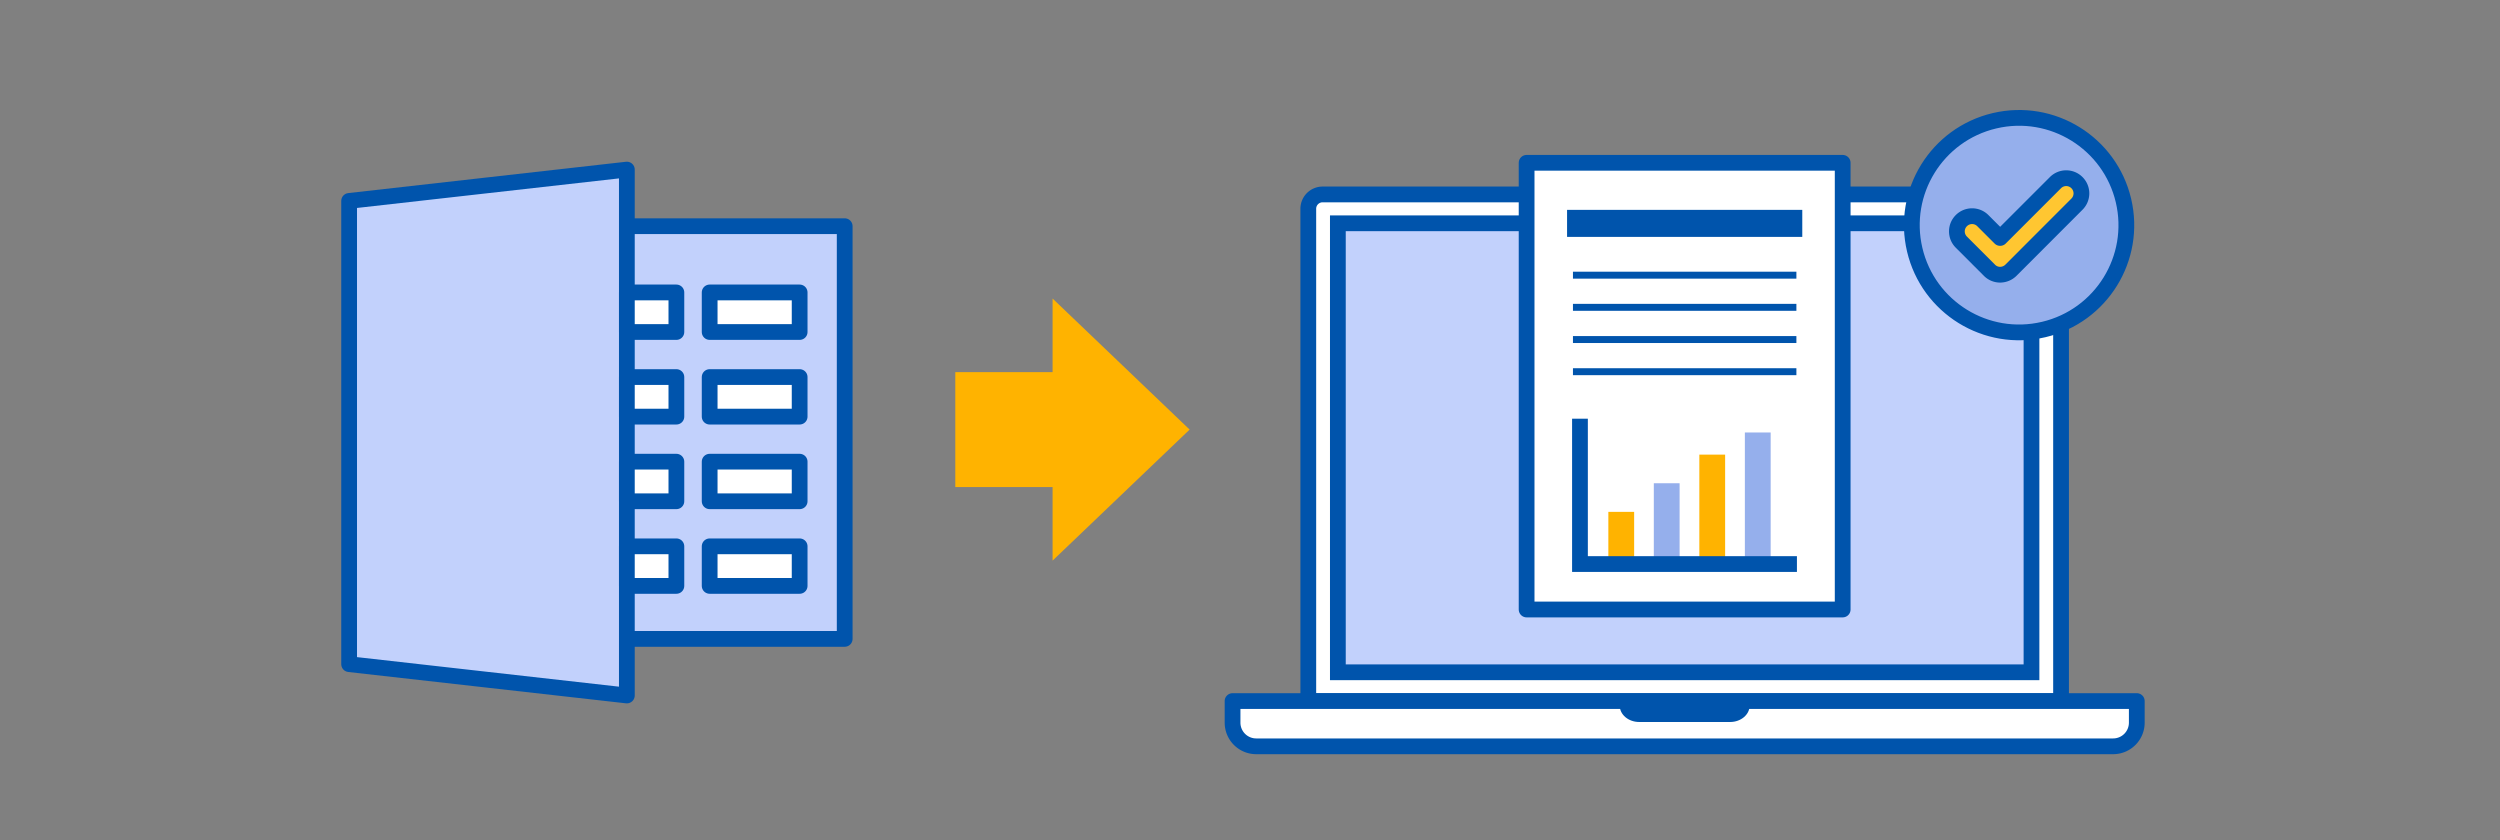
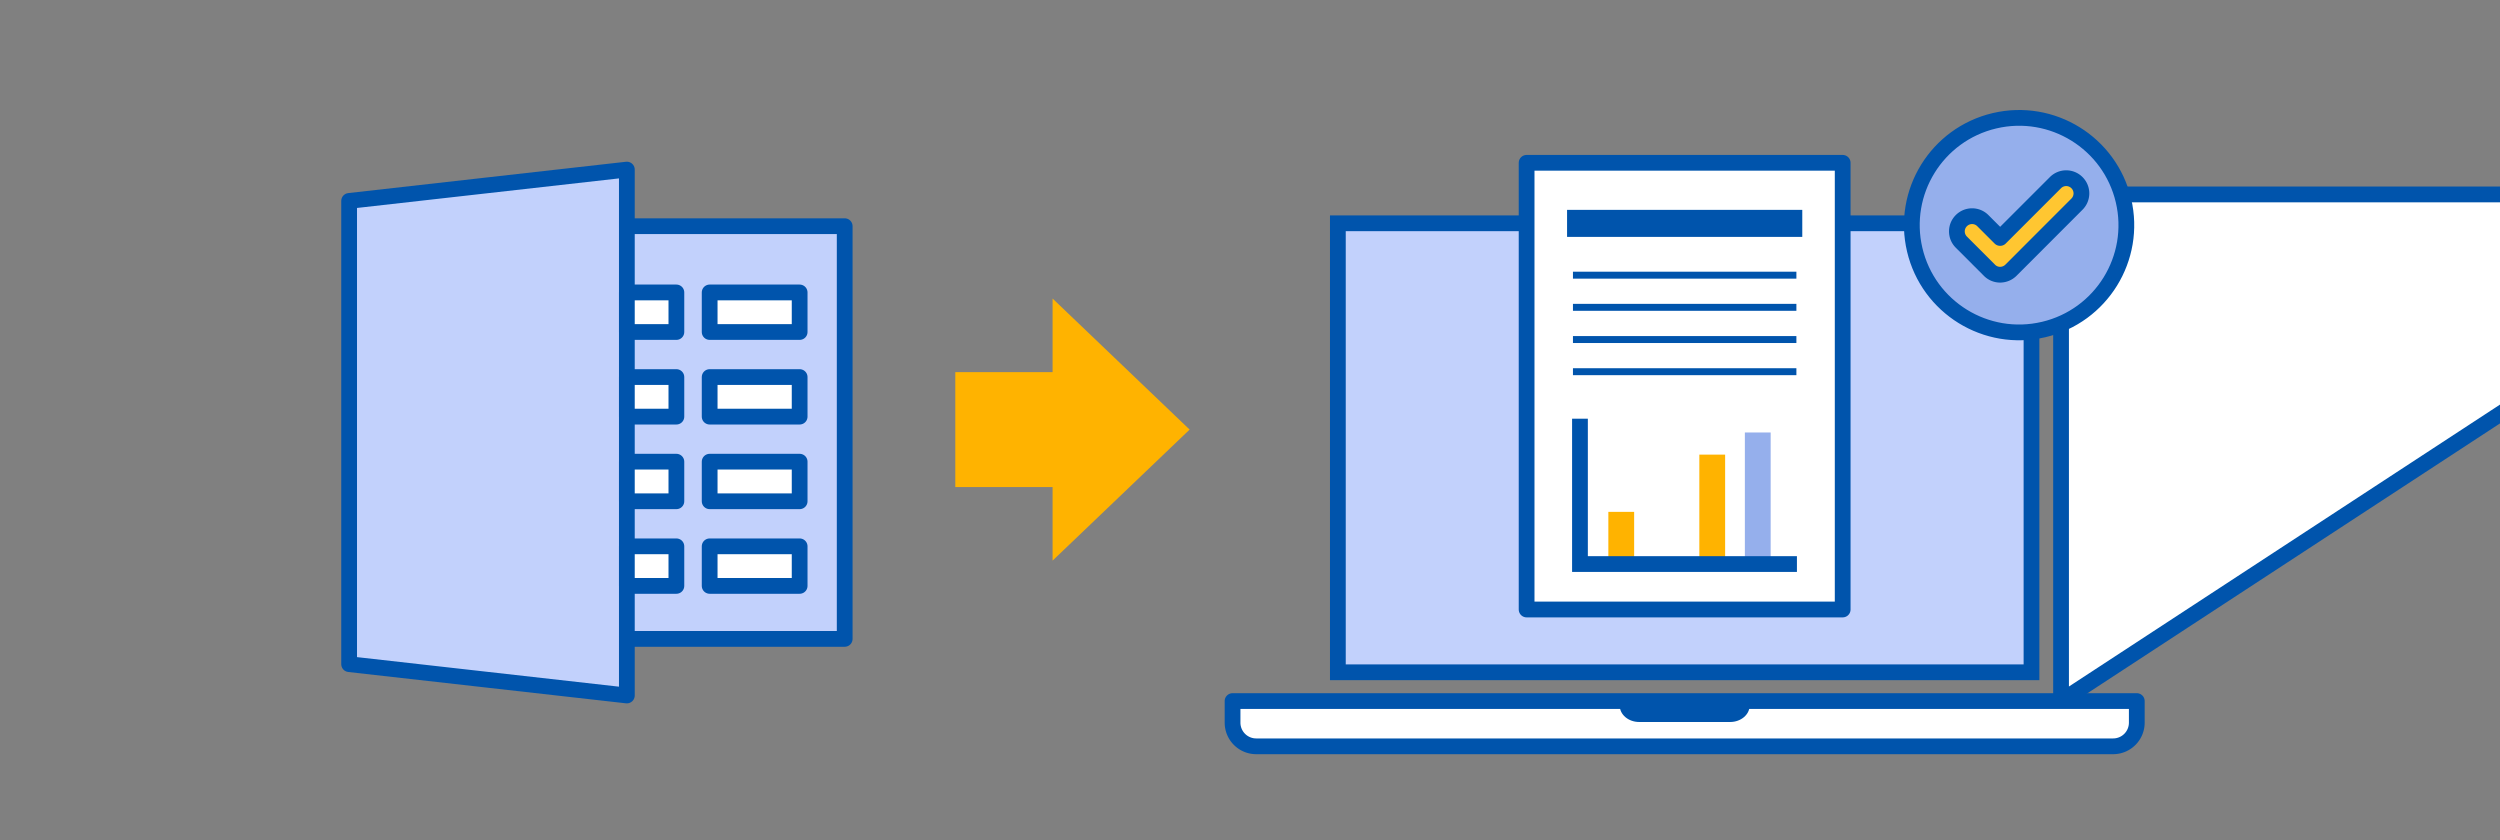
<svg xmlns="http://www.w3.org/2000/svg" fill="none" height="160" width="476">
  <rect width="100%" height="100%" fill="#808080" stroke="none" />
  <path d="m386.796 42.515h-132.068v85.488h132.068z" fill="#c3d0f7" />
  <g stroke="#0054ac" stroke-miterlimit="10" stroke-width="3">
-     <path d="m392.424 133.486h-143.325v-93.74a2.728 2.728 0 0 1 2.725-2.726h137.876a2.727 2.727 0 0 1 2.724 2.725z" fill="#fff" stroke-linejoin="round" />
+     <path d="m392.424 133.486v-93.74a2.728 2.728 0 0 1 2.725-2.726h137.876a2.727 2.727 0 0 1 2.724 2.725z" fill="#fff" stroke-linejoin="round" />
    <path d="m386.796 42.515h-132.068v85.488h132.068z" fill="#c2d1fc" />
    <path d="m406.844 133.486v4.116a4.503 4.503 0 0 1 -4.496 4.496h-163.172a4.503 4.503 0 0 1 -4.497-4.496v-4.116z" fill="#fff" stroke-linejoin="round" />
  </g>
  <path d="m333.13 134.327c0 1.738-1.66 3.14-3.712 3.14h-17.313c-2.052 0-3.711-1.402-3.711-3.14z" fill="#0054ac" />
  <path d="m226.505 81.794-26.093-24.949v14.005h-18.524v21.888h18.524v14.005z" fill="#ffb300" />
  <path d="m350.846 31h-60.18v85.05h60.18z" style="fill:#fff;stroke:#0054ac;stroke-width:3;stroke-miterlimit:10;stroke-linecap:round;stroke-linejoin:round" />
  <path d="m343.154 39.958h-44.785v5.147h44.785zm-1.121 17.896h-42.543v1.324h42.543zm0 6.134h-42.543v1.323h42.543zm0-12.256h-42.543v1.323h42.543zm0 18.378h-42.543v1.323h42.543z" fill="#0054ac" />
  <path d="m311.141 97.459h-4.911v9.867h4.911z" fill="#ffb300" />
-   <path d="m319.797 92.01h-4.911v15.316h4.911v-15.317z" fill="#95afec" />
  <path d="m328.465 86.56h-4.911v20.766h4.911z" fill="#ffb300" />
  <path d="m337.133 82.344h-4.912v24.971h4.912z" fill="#95afec" />
  <path d="m300.825 79.72v27.674h41.309" stroke="#0054ac" stroke-miterlimit="10" stroke-width="3" />
  <path d="m389.128 62.74c10.975-2.592 17.771-13.59 15.18-24.565-2.592-10.974-13.589-17.77-24.564-15.179-10.975 2.592-17.771 13.59-15.18 24.564 2.592 10.975 13.589 17.771 24.564 15.18z" fill="#95afec" />
  <path d="m389.128 62.74c10.975-2.592 17.771-13.59 15.18-24.565-2.592-10.974-13.589-17.77-24.564-15.179-10.975 2.592-17.771 13.59-15.18 24.564 2.592 10.975 13.589 17.771 24.564 15.18z" stroke="#0054ac" stroke-linecap="round" stroke-linejoin="round" stroke-miterlimit="10" stroke-width="3" />
  <path d="m380.83 52.304c-.74 0-1.48-.28-2.041-.852l-5.348-5.349a2.889 2.889 0 0 1 0-4.093 2.889 2.889 0 0 1 4.092 0l3.297 3.297 10.529-10.53a2.89 2.89 0 0 1 4.093 0 2.89 2.89 0 0 1 0 4.094l-12.57 12.58a2.935 2.935 0 0 1 -2.052.853z" fill="#ffc631" />
  <path d="m380.83 52.304c-.74 0-1.48-.28-2.041-.852l-5.348-5.349a2.889 2.889 0 0 1 0-4.093 2.889 2.889 0 0 1 4.092 0l3.297 3.297 10.529-10.53a2.89 2.89 0 0 1 4.093 0 2.89 2.89 0 0 1 0 4.094l-12.57 12.58a2.934 2.934 0 0 1 -2.052.853z" stroke="#0054ac" stroke-linecap="round" stroke-linejoin="round" stroke-miterlimit="10" stroke-width="3" />
  <path d="m119.353 132.421-52.88-5.965v-88.202l52.88-5.965v100.131zm41.477-89.356h-41.477v78.58h41.477z" fill="#c2d1fc" stroke="#0054ac" stroke-linejoin="round" stroke-miterlimit="10" stroke-width="3" />
  <path d="m128.783 55.68h-9.43v7.534h9.43zm23.469 0h-17.133v7.534h17.133zm-23.469 16.112h-9.43v7.535h9.43zm23.469 0h-17.133v7.535h17.133zm-23.469 16.113h-9.43v7.536h9.43zm23.469 0h-17.133v7.536h17.133zm-23.469 16.114h-9.43v7.535h9.43zm23.469 0h-17.133v7.535h17.133z" fill="#fff" stroke="#0054ac" stroke-linejoin="round" stroke-miterlimit="10" stroke-width="3" />
</svg>